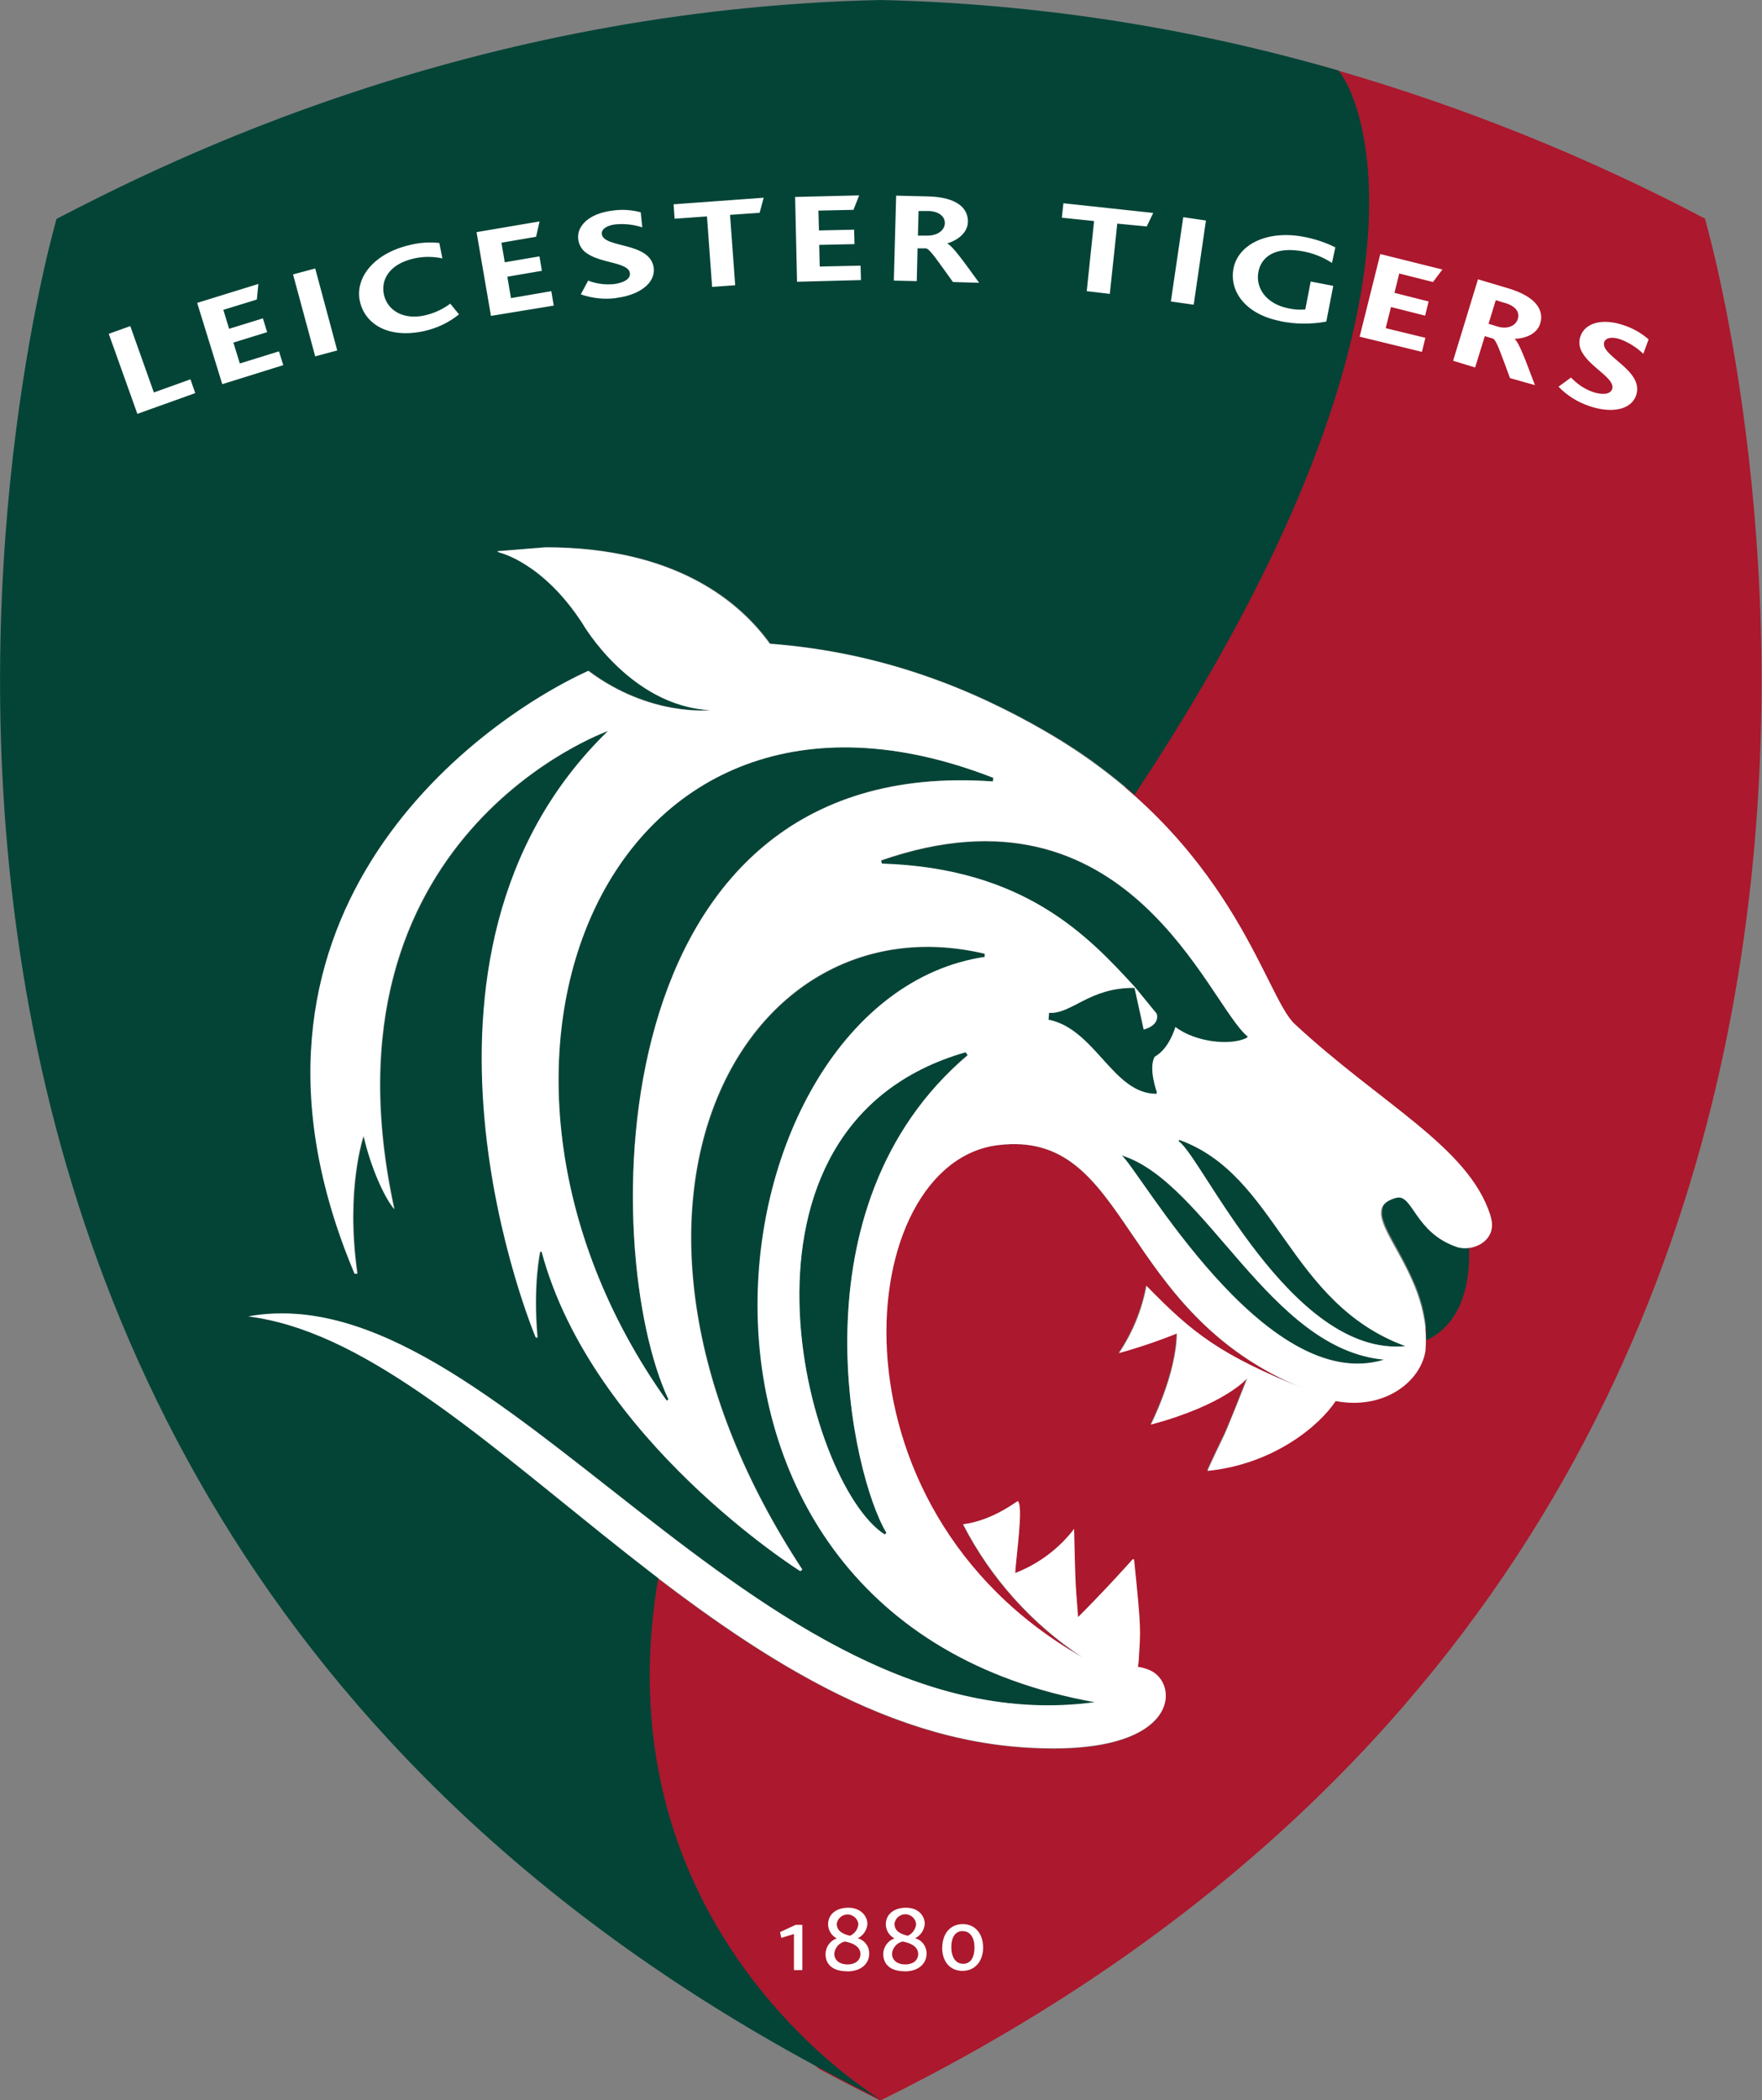
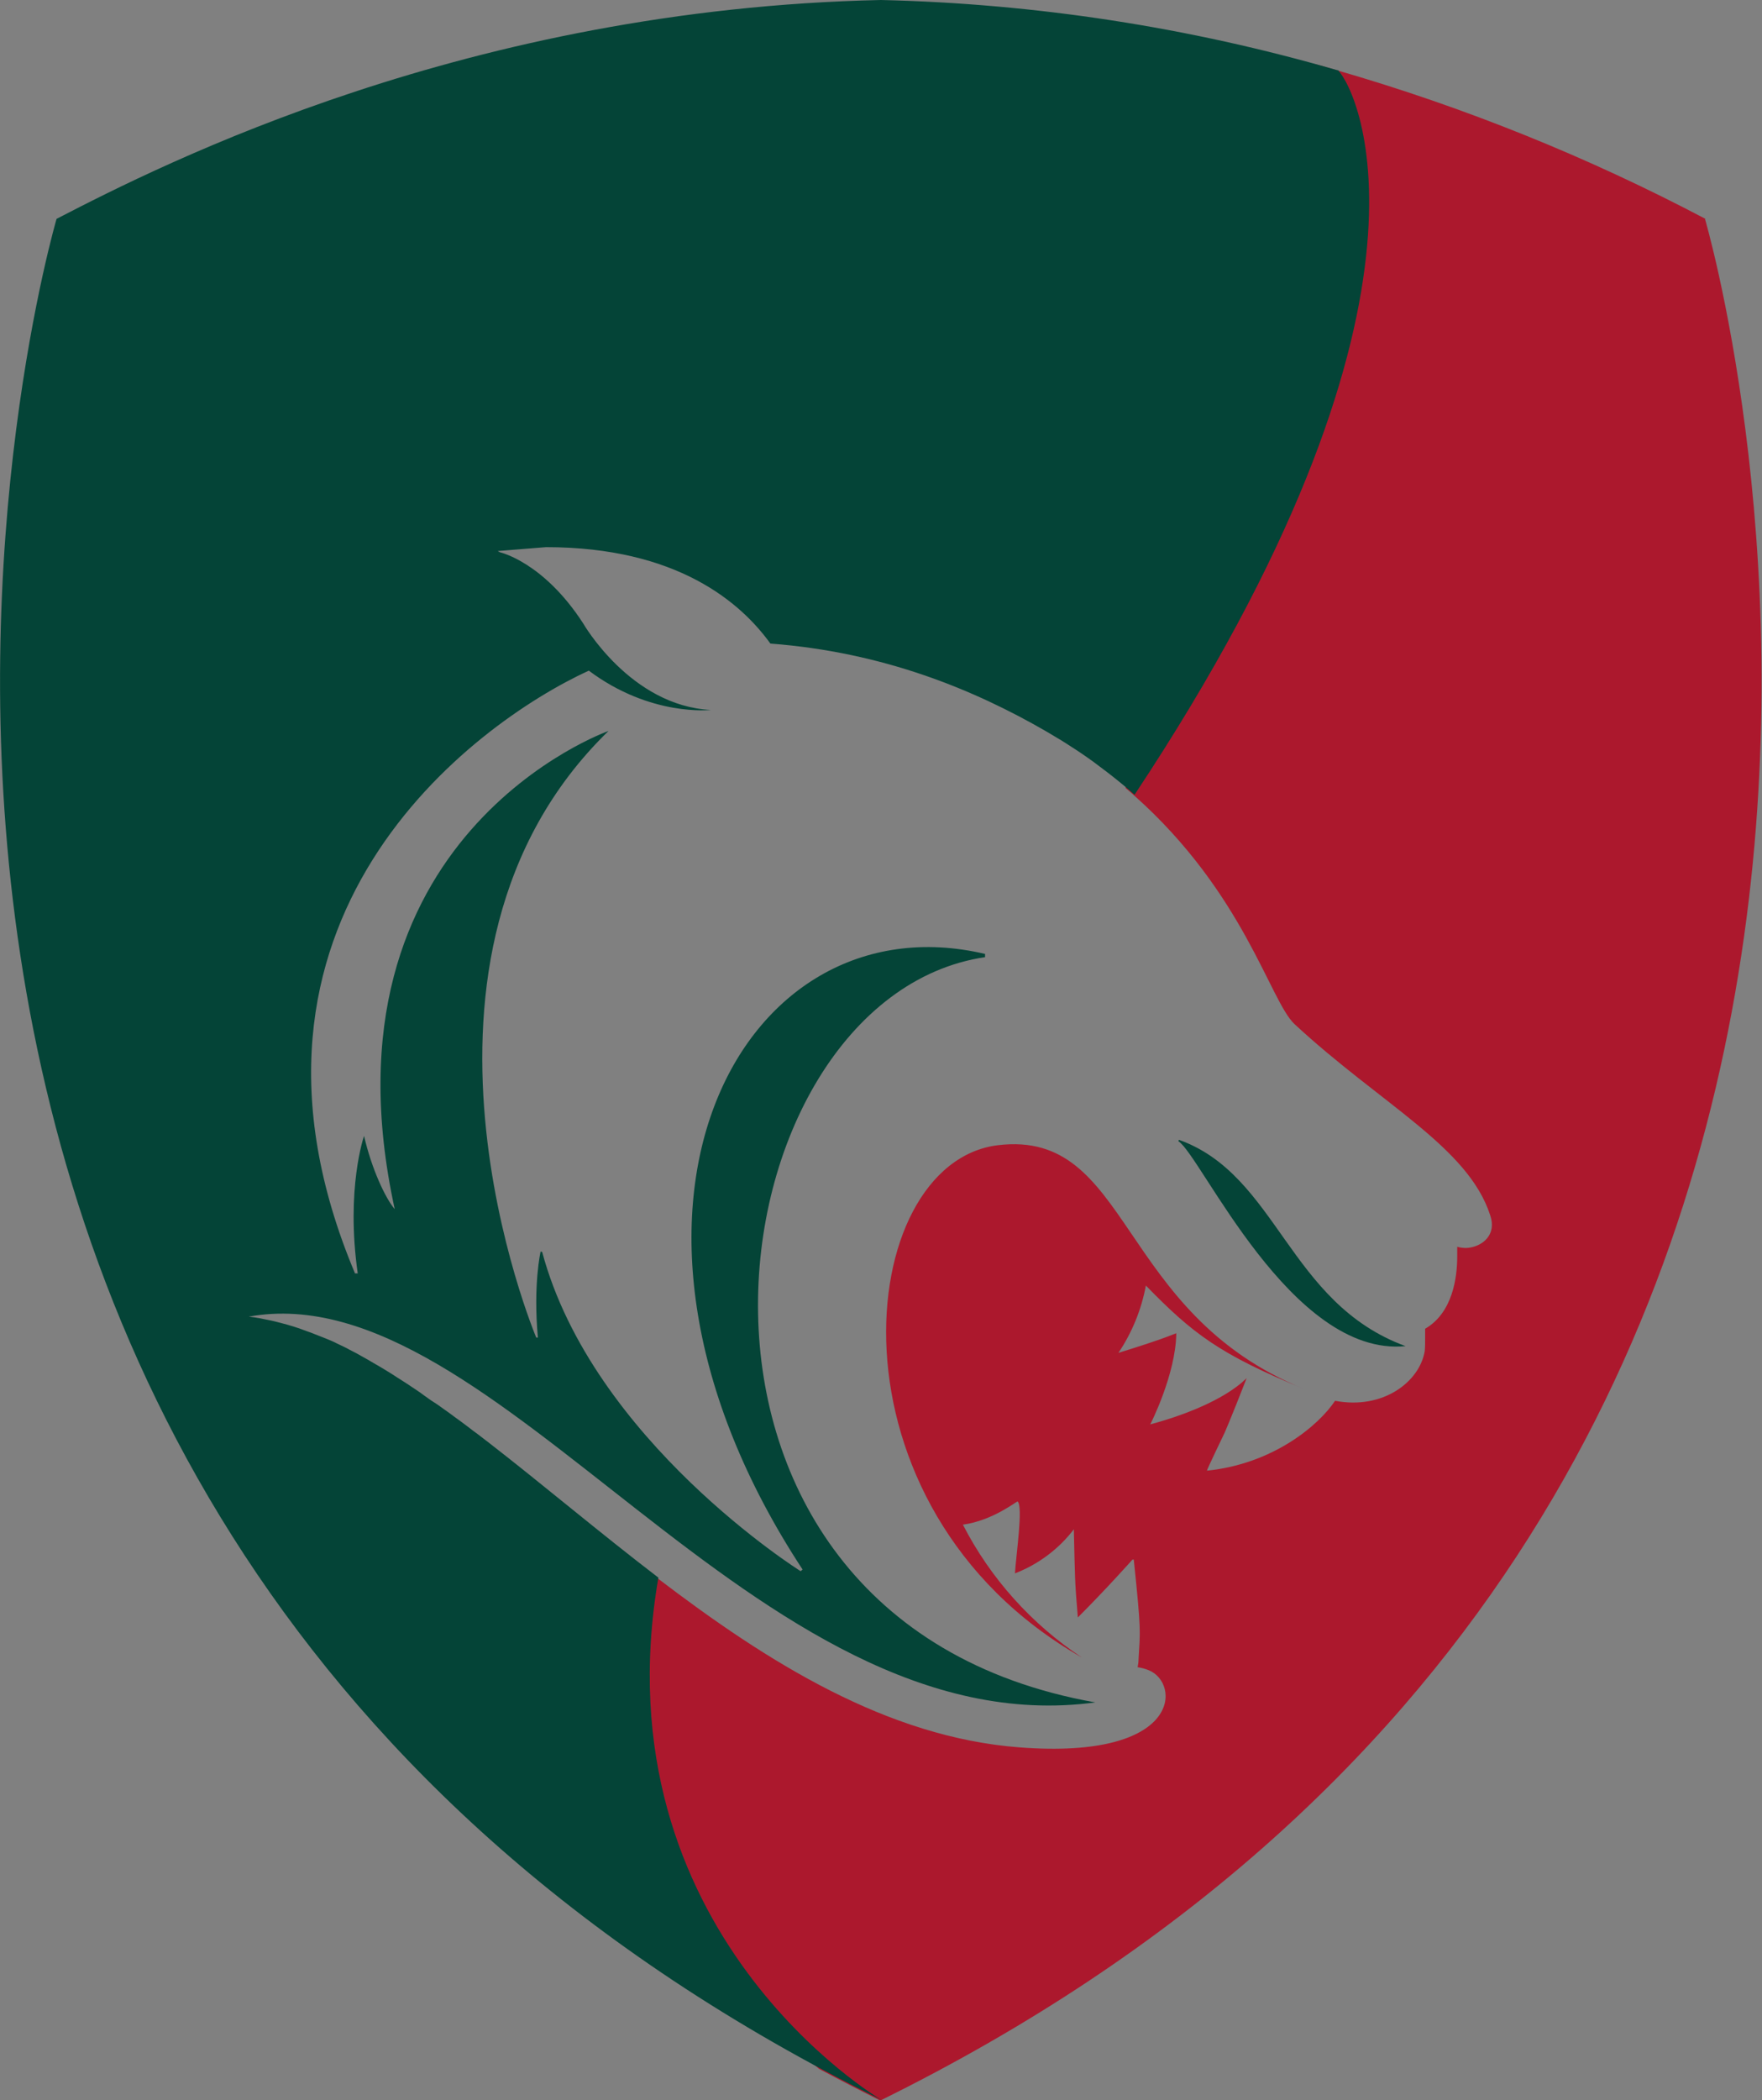
<svg xmlns="http://www.w3.org/2000/svg" id="Layer_2" viewBox="0 0 136.73 162.94">
  <rect x="0" y="0" width="136.73" height="162.94" fill="#808080" stroke="none" />
  <defs>
    <style>
      .cls-1 {
        fill: #ac182d;
      }

      .cls-2 {
        fill: #044437;
      }

      .cls-3 {
        fill: #fff;
      }
    </style>
  </defs>
  <g id="Layer_1-2" data-name="Layer_1">
    <g>
      <path class="cls-1" d="M132.34,16.98c-9.11-4.8-18.68-8.66-28.57-11.52-.57-.16-1.15-.33-1.74-.49l1.12,1.12c.15.15,10.55,15.34-15.82,55.04.22.19.45.37.66.57,8.57,7.6,10.55,15.97,12.47,17.76,6.71,6.22,13.47,9.52,15.18,14.83.52,1.52-.6,2.39-1.68,2.52-.15.02-.3.02-.46,0-.14-.01-.28-.04-.42-.08v.75c0,1.63-.35,4.37-2.49,5.61v.16c0,.1,0,.2,0,.3,0,.09,0,.18,0,.27,0,.33,0,.67-.03,1-.4,2.39-3.24,4.57-6.96,3.86-1.26,1.9-4.81,4.9-9.94,5.42-.02-.06,1.36-2.92,1.36-2.92,0,0,.47-1.05,1.72-4.26-.04,0-1.68,2.02-7.48,3.59,0,0,1.98-3.86,2.02-7.07-.06,0-.75.37-4.49,1.52,1.06-1.58,1.78-3.35,2.13-5.22,3.62,3.71,5.71,5.34,12.32,8.04-14.66-5.91-13.42-20.18-23.8-18.93-11.23,1.36-13.97,28.06,6.52,39.75-3.91-2.59-7.1-6.14-9.24-10.31,2.33-.32,4.16-1.82,4.25-1.8.43.43-.11,4.02-.21,5.58,1.81-.7,3.39-1.88,4.57-3.42.09,3.74.06,3.9.31,6.84,2.25-2.25,4.24-4.49,4.24-4.49h.1c.59,5.64.5,5.49.37,7.75,0,.2-.03.4-.07.6.29.04.58.12.85.23,2.48.97,2.62,6.96-10.01,5.99-10.26-.78-19.51-6.57-28.09-13.12l-.81-.62c-.95,5-1,10.13-.17,15.15,2.04,11.81,8.91,19.54,13.5,23.53,1.55.83,3.14,1.65,4.76,2.46,93.39-46.08,64-145.97,64-145.97Z" />
-       <path class="cls-2" d="M113.97,96.8c-.15.02-.3.02-.46,0-.15-.01-.29-.04-.43-.09-3.1-1.06-3.39-3.79-4.49-3.84-.08,0-.16,0-.23.03-.27.07-.52.19-.75.35-.05.04-.1.09-.14.13l-.02.02s-.07.09-.1.15v.03c-.03.05-.05.1-.06.16v.03c-.01.06-.02.11-.03.17v.03c0,.06,0,.12,0,.19v.03c0,.07,0,.14.03.2v.03c0,.08.03.15.06.22v.03c.03.08.05.16.09.24v.02c.03.09.07.18.11.27.33.75.88,1.65,1.42,2.69l.03.06.16.32.06.12.15.3.07.16.13.28.08.18.12.27.09.2.1.27.09.22c.03.08.07.2.1.31s.09.28.13.43l.08.27c.03.09.04.18.06.27s.04.17.06.26.03.18.05.27.03.18.05.27.03.18.04.27.03.19.03.28c0,.09,0,.18.02.27.02.09,0,.2,0,.3,0,.09,0,.18,0,.27v.24l.15-.06c3.12-1.56,3.26-5.51,3.17-7.21v.06ZM77.05,60.62l.04-.28c-29.81-11.64-44,22.16-25.34,48.33l.12-.11c-5.35-11.3-5.75-50.13,25.17-47.94h0Z" />
-       <path class="cls-2" d="M88.02,76.54l.09.1,1.65,2.02c.25.94-1.01,1.22-1.01,1.22l-.71-3.23c-3.52-.03-4.86,2.04-6.64,1.94,0,.18-.01.36-.04.54,3.64.7,5.01,5.76,8.4,5.76.01-.04.02-.08.03-.13,0,0-.68-1.87-.16-2.75.89-.5,1.38-1.6,1.6-2.3,1.57,1.19,4.27,1.46,5.52.85.03-.03.07-.07.1-.11-3.08-2.43-9.21-20.39-28.47-13.67l.07.25c11.05.33,16,5.61,19.58,9.51h0ZM68.66,119.05l.12-.13c-2.62-4.32-7.52-25.33,6.31-37.07-.1-.16-.04-.07-.16-.23-19.92,5.72-12.39,33.56-6.27,37.42h0ZM107.41,105.48c-8.9-.8-13.8-13.81-20.38-15.85,1.28.96,11.11,18.7,20.38,15.85Z" />
      <path class="cls-2" d="M103.78,5.45C92.26,2.11,80.35.28,68.36,0,36.4.69,12.83,12.61,4.39,16.98c0,0-29.39,99.87,63.99,145.93,0,0-22.04-12.95-17.29-40.51-4.6-3.52-9-7.25-13.26-10.55l-.12-.09-.61-.47-.34-.25-.55-.42-.4-.3-.51-.37-.43-.32-.48-.34-.46-.33-.48-.31-.52-.37-.37-.27-.88-.59-.34-.22-.58-.37-.37-.24-.52-.32-.4-.24-.52-.3-.37-.22-.52-.29-.37-.21-.56-.29-.34-.18-.71-.34-.18-.09c-.3-.13-.59-.26-.89-.37l-.28-.11-.61-.24-.34-.12-.57-.21-.37-.12-.53-.16-.37-.1-.54-.14-.34-.08-.59-.12-.29-.06c-.29-.05-.58-.1-.88-.13,19.26-3.49,39.26,33.5,65.69,29.93-36.78-6.54-30.14-54.63-8.55-57.82,0-.08,0-.17,0-.25-19.04-4.49-32.3,20.14-14.16,47.76-.06.05-.15.13-.15.13,0,0-16.13-10.11-20.06-24.77l-.12-.03s-.59,2.57-.21,6.67c-.04.01-.09.01-.13,0,0,0-12.46-29.51,5.61-47.06,0,0-22.92,8.1-16.59,37.1-.71-.82-1.79-3.11-2.38-5.68,0,0-1.43,4.08-.49,10.67-.07-.01-.14-.01-.21,0-11.52-27.39,9.11-42.62,18.14-46.77,4.8,3.6,9.47,3.05,9.47,3.05-6.24-.31-9.91-6.72-9.91-6.72-3.09-4.77-6.45-5.51-6.45-5.51l-.13-.07-.04-.03,3.74-.3c10.17,0,15.11,4.29,17.41,7.48,8.8.67,15.83,3.59,21.4,6.81.41.24.8.48,1.19.71l.35.22.82.53.36.24c.34.23.68.47,1.01.71l.33.25c.22.16.44.33.65.49l.45.35.5.4.45.37c.26.22.51.44.75.65,25.18-37.96,17.45-54.54,15.78-56.22h0Z" />
      <path class="cls-2" d="M109.07,104.44c-9.13-3.35-9.91-13.26-17.59-16.01,0,.04-.02.07-.04.11,1.76,1.09,8.74,16.77,17.63,15.9Z" />
-       <path class="cls-3" d="M115.65,94.28c-1.7-5.31-8.48-8.61-15.18-14.83-2.36-2.19-4.8-14.26-19.34-22.69-5.57-3.23-12.59-6.15-21.4-6.81-2.29-3.18-7.24-7.48-17.41-7.48l-3.74.3.04.03.13.07s3.37.75,6.45,5.51c0,0,3.67,6.4,9.91,6.72,0,0-4.67.55-9.47-3.05-9.05,4.15-29.68,19.38-18.13,46.77.07,0,.14,0,.21,0-.94-6.62.49-10.69.49-10.69.59,2.57,1.67,4.86,2.38,5.68-6.33-29,16.59-37.1,16.59-37.1-18.08,17.54-5.61,47.06-5.61,47.06.04.01.09.01.13,0-.37-4.12.21-6.67.21-6.67l.12.03c3.94,14.64,20.07,24.77,20.07,24.77,0,0,.08-.08.15-.13-18.15-27.63-4.88-52.28,14.16-47.78,0,.08,0,.17,0,.25-21.6,3.22-28.24,51.26,8.55,57.82-26.43,3.59-46.44-33.41-65.69-29.93,17.25,2.15,35.79,31.59,59.87,33.41,12.61.96,12.49-5.03,10.01-5.99-.27-.11-.56-.19-.85-.23.04-.2.06-.4.07-.6.13-2.25.22-2.1-.37-7.75h-.1s-1.99,2.25-4.24,4.49c-.24-2.94-.22-3.11-.31-6.84-1.18,1.54-2.76,2.72-4.57,3.42.1-1.56.64-5.15.21-5.58-.09,0-1.92,1.5-4.25,1.8,2.14,4.17,5.33,7.72,9.24,10.31-20.49-11.69-17.74-38.37-6.52-39.73,10.37-1.25,9.14,13.02,23.8,18.93-6.59-2.66-8.68-4.3-12.29-8.01-.34,1.87-1.07,3.64-2.13,5.22,1.52-.42,3.02-.93,4.49-1.52-.04,3.21-2.02,7.07-2.02,7.07,5.81-1.56,7.45-3.59,7.48-3.59-1.26,3.21-1.72,4.26-1.72,4.26,0,0-1.38,2.86-1.36,2.92,5.13-.52,8.68-3.51,9.94-5.42,3.72.71,6.56-1.46,6.96-3.86.62-6.57-6.07-10.85-2.28-11.9,1.31-.37,1.41,2.68,4.72,3.81,1.21.41,3.26-.48,2.6-2.44h0ZM68.78,118.93l-.12.13c-6.12-3.85-13.63-31.7,6.27-37.42.11.16.05.07.16.23-13.84,11.73-8.94,32.73-6.31,37.04v.02ZM51.86,108.57l-.12.11c-18.66-26.19-4.49-59.97,25.34-48.33l-.04.28c-30.9-2.19-30.5,36.64-25.17,47.94h0ZM81.36,79.12c.03-.35.03-.26.04-.54,1.79.1,3.12-1.98,6.64-1.94l.71,3.23s1.26-.28,1.01-1.22l-1.65-2.02-.09-.1c-3.59-3.91-8.53-9.18-19.59-9.53-.01-.08-.04-.17-.07-.25,19.26-6.72,25.39,11.23,28.47,13.67-.03.04-.06.07-.1.11-1.25.61-3.94.34-5.52-.85-.22.7-.71,1.8-1.6,2.3-.52.88.16,2.75.16,2.75,0,.04-.01.09-.03.13-3.37.03-4.76-5.05-8.39-5.75h0ZM87.03,89.64c6.59,2.04,11.48,15.05,20.38,15.85-9.27,2.85-19.08-14.9-20.38-15.85h0ZM109.07,104.44c-8.89.87-15.87-14.81-17.61-15.9.02-.03.03-.07.04-.11,7.65,2.75,8.44,12.66,17.56,16.01h0ZM61.61,152.86v-2.81l-.98.3-.1-.45,1.21-.56h.52v3.51h-.65ZM65.72,152.94c-1.06,0-1.66-.5-1.66-1.34.01-.55.36-1.03.87-1.21-.41-.21-.67-.64-.67-1.1,0-.72.57-1.28,1.57-1.28s1.48.69,1.48,1.25c-.03.48-.32.91-.75,1.12.53.14.9.63.89,1.19,0,.79-.64,1.38-1.71,1.38h-.03ZM65.53,150.64c-.43.11-.74.48-.79.92,0,.57.46.85,1.03.85s1-.3,1-.81c0-.58-.61-.87-1.23-.97h0ZM65.97,150.18c.36-.16.6-.5.64-.89-.05-.46-.46-.8-.93-.75-.38.04-.69.33-.75.71,0,.61.55.82,1.04.94h0ZM70.2,152.94c-1.06,0-1.66-.5-1.66-1.34.01-.55.36-1.03.87-1.21-.41-.21-.67-.64-.67-1.1,0-.72.57-1.28,1.57-1.28s1.45.67,1.45,1.25c-.03.48-.32.91-.75,1.12.54.14.9.63.89,1.19,0,.79-.63,1.38-1.71,1.38h0ZM70.01,150.64c-.43.11-.74.48-.79.92,0,.57.46.85,1.03.85s1-.3,1-.81c0-.58-.6-.87-1.23-.97h0ZM70.45,150.18c.36-.16.6-.5.64-.89-.04-.47-.45-.81-.91-.77-.39.03-.71.33-.77.73,0,.61.54.82,1.05.94h0ZM73.12,151.1c0-1.08.63-1.82,1.59-1.82s1.58.75,1.58,1.82-.64,1.81-1.6,1.81-1.58-.71-1.58-1.81h0ZM74.71,149.82c-.6,0-.89.51-.89,1.25s.32,1.29.92,1.29.88-.52.88-1.27-.33-1.26-.9-1.26v-.02ZM10.66,32.11l-2.22-6.21,1.67-.6,1.83,5.15,2.84-1.02.37,1.07-4.49,1.61ZM17.25,29.81l-1.95-6.31,4.75-1.47-.12,1.21-2.6.8.45,1.47,2.62-.81.33,1.07-2.62.81.5,1.62,3.04-.94.33,1.07-4.74,1.48ZM24.46,27.65l-1.72-6.36,1.72-.46,1.71,6.36-1.72.46ZM32.94,25.68c-2.73.61-4.6-.48-5.01-2.29-.41-1.81,1.05-3.74,3.91-4.39.73-.18,1.49-.23,2.25-.15l.24,1.2c-.72-.16-1.47-.16-2.19,0-1.97.44-2.59,1.69-2.35,2.8.27,1.24,1.52,1.99,3.17,1.62.72-.16,1.39-.47,1.98-.91l.68.83c-.78.63-1.7,1.07-2.68,1.29h0ZM38.1,24.52l-1.12-6.51,4.89-.83-.27,1.19-2.69.46.26,1.52,2.69-.46.19,1.12-2.68.46.28,1.66,3.13-.54.19,1.12-4.88.8ZM47.86,23.12c-.94.13-1.89.03-2.79-.28l.57-1.07c.64.25,1.33.34,2.01.27.62-.08,1.29-.34,1.23-.84-.1-.86-2.19-.75-3.33-1.54-.38-.24-.63-.65-.68-1.1-.12-1,.79-1.99,2.66-2.22.73-.11,1.48-.06,2.19.13l.12,1.17c-.67-.22-1.38-.3-2.09-.23-.63.07-1.1.36-1.05.75.14,1.12,3.78.58,4.03,2.64.13,1.18-1.14,2.1-2.88,2.31ZM58.95,16.51l-2.3.16.4,5.46-1.79.13-.4-5.47-2.51.18-.08-1.12,6.99-.51-.31,1.16ZM61.85,21.87l-.15-6.59,4.97-.12-.44,1.12-2.72.06.04,1.54,2.73-.06.03,1.12-2.74.06.04,1.68,3.17-.07.03,1.12-4.97.13ZM73.94,21.87c-1.26-1.75-1.75-2.5-2.07-2.6h-.67l-.06,2.54-1.78-.04.18-6.59,2.49.06c2.29.06,3.1.95,3.08,1.98-.03.86-.81,1.42-1.61,1.67.43.2,1.23,1.33,2.48,3.05l-2.03-.06ZM72.03,16.37h-.75l-.05,1.91h.75c.75,0,1.33-.4,1.34-.97,0-.51-.45-.92-1.29-.94h0ZM88.99,17.57l-2.29-.22-.58,5.45-1.79-.21.57-5.44-2.5-.26.12-1.12,6.97.75-.51,1.06ZM90.86,23.38l.96-6.53,1.76.26-.95,6.53-1.77-.25ZM99.36,24.91c-2.67-.51-3.99-2.28-3.64-4.09s2.55-2.99,5.43-2.45c.86.16,1.68.43,2.47.82l-.26,1.21c-.67-.44-1.42-.74-2.2-.89-2.25-.43-3.3.45-3.51,1.59-.24,1.25.62,2.5,2.37,2.83.42.09.84.12,1.27.08l.42-2.17,1.75.34-.54,2.77c-1.18.22-2.39.21-3.56-.03h0ZM105.51,26.11l1.6-6.4,4.82,1.2-.73.97-2.62-.66-.37,1.5,2.65.67-.27,1.1-2.65-.67-.41,1.64,3.08.75-.27,1.09-4.83-1.18ZM117.17,29.32c-.75-2.02-1.03-2.88-1.31-3.05l-.64-.19-.75,2.43-1.71-.52,1.93-6.32,2.39.71c2.19.67,2.74,1.74,2.44,2.72-.25.82-1.15,1.16-1.99,1.19.36.31.83,1.61,1.58,3.59l-1.95-.55ZM116.79,23.51l-.72-.22-.56,1.83.72.22c.72.22,1.38-.04,1.55-.59s-.18-1-.99-1.25h0ZM123.32,31.5c-.9-.3-1.72-.81-2.38-1.5l.97-.71c.47.5,1.04.89,1.69,1.12.59.2,1.31.26,1.5-.21.28-.82-1.64-1.65-2.32-2.85-.24-.39-.29-.86-.13-1.28.33-.95,1.59-1.44,3.37-.83.7.23,1.35.6,1.91,1.09l-.41,1.12c-.51-.49-1.11-.87-1.77-1.12-.6-.21-1.12-.16-1.26.2-.37,1.08,3.14,2.19,2.47,4.15-.4,1.15-1.96,1.4-3.61.83h0Z" />
    </g>
  </g>
</svg>